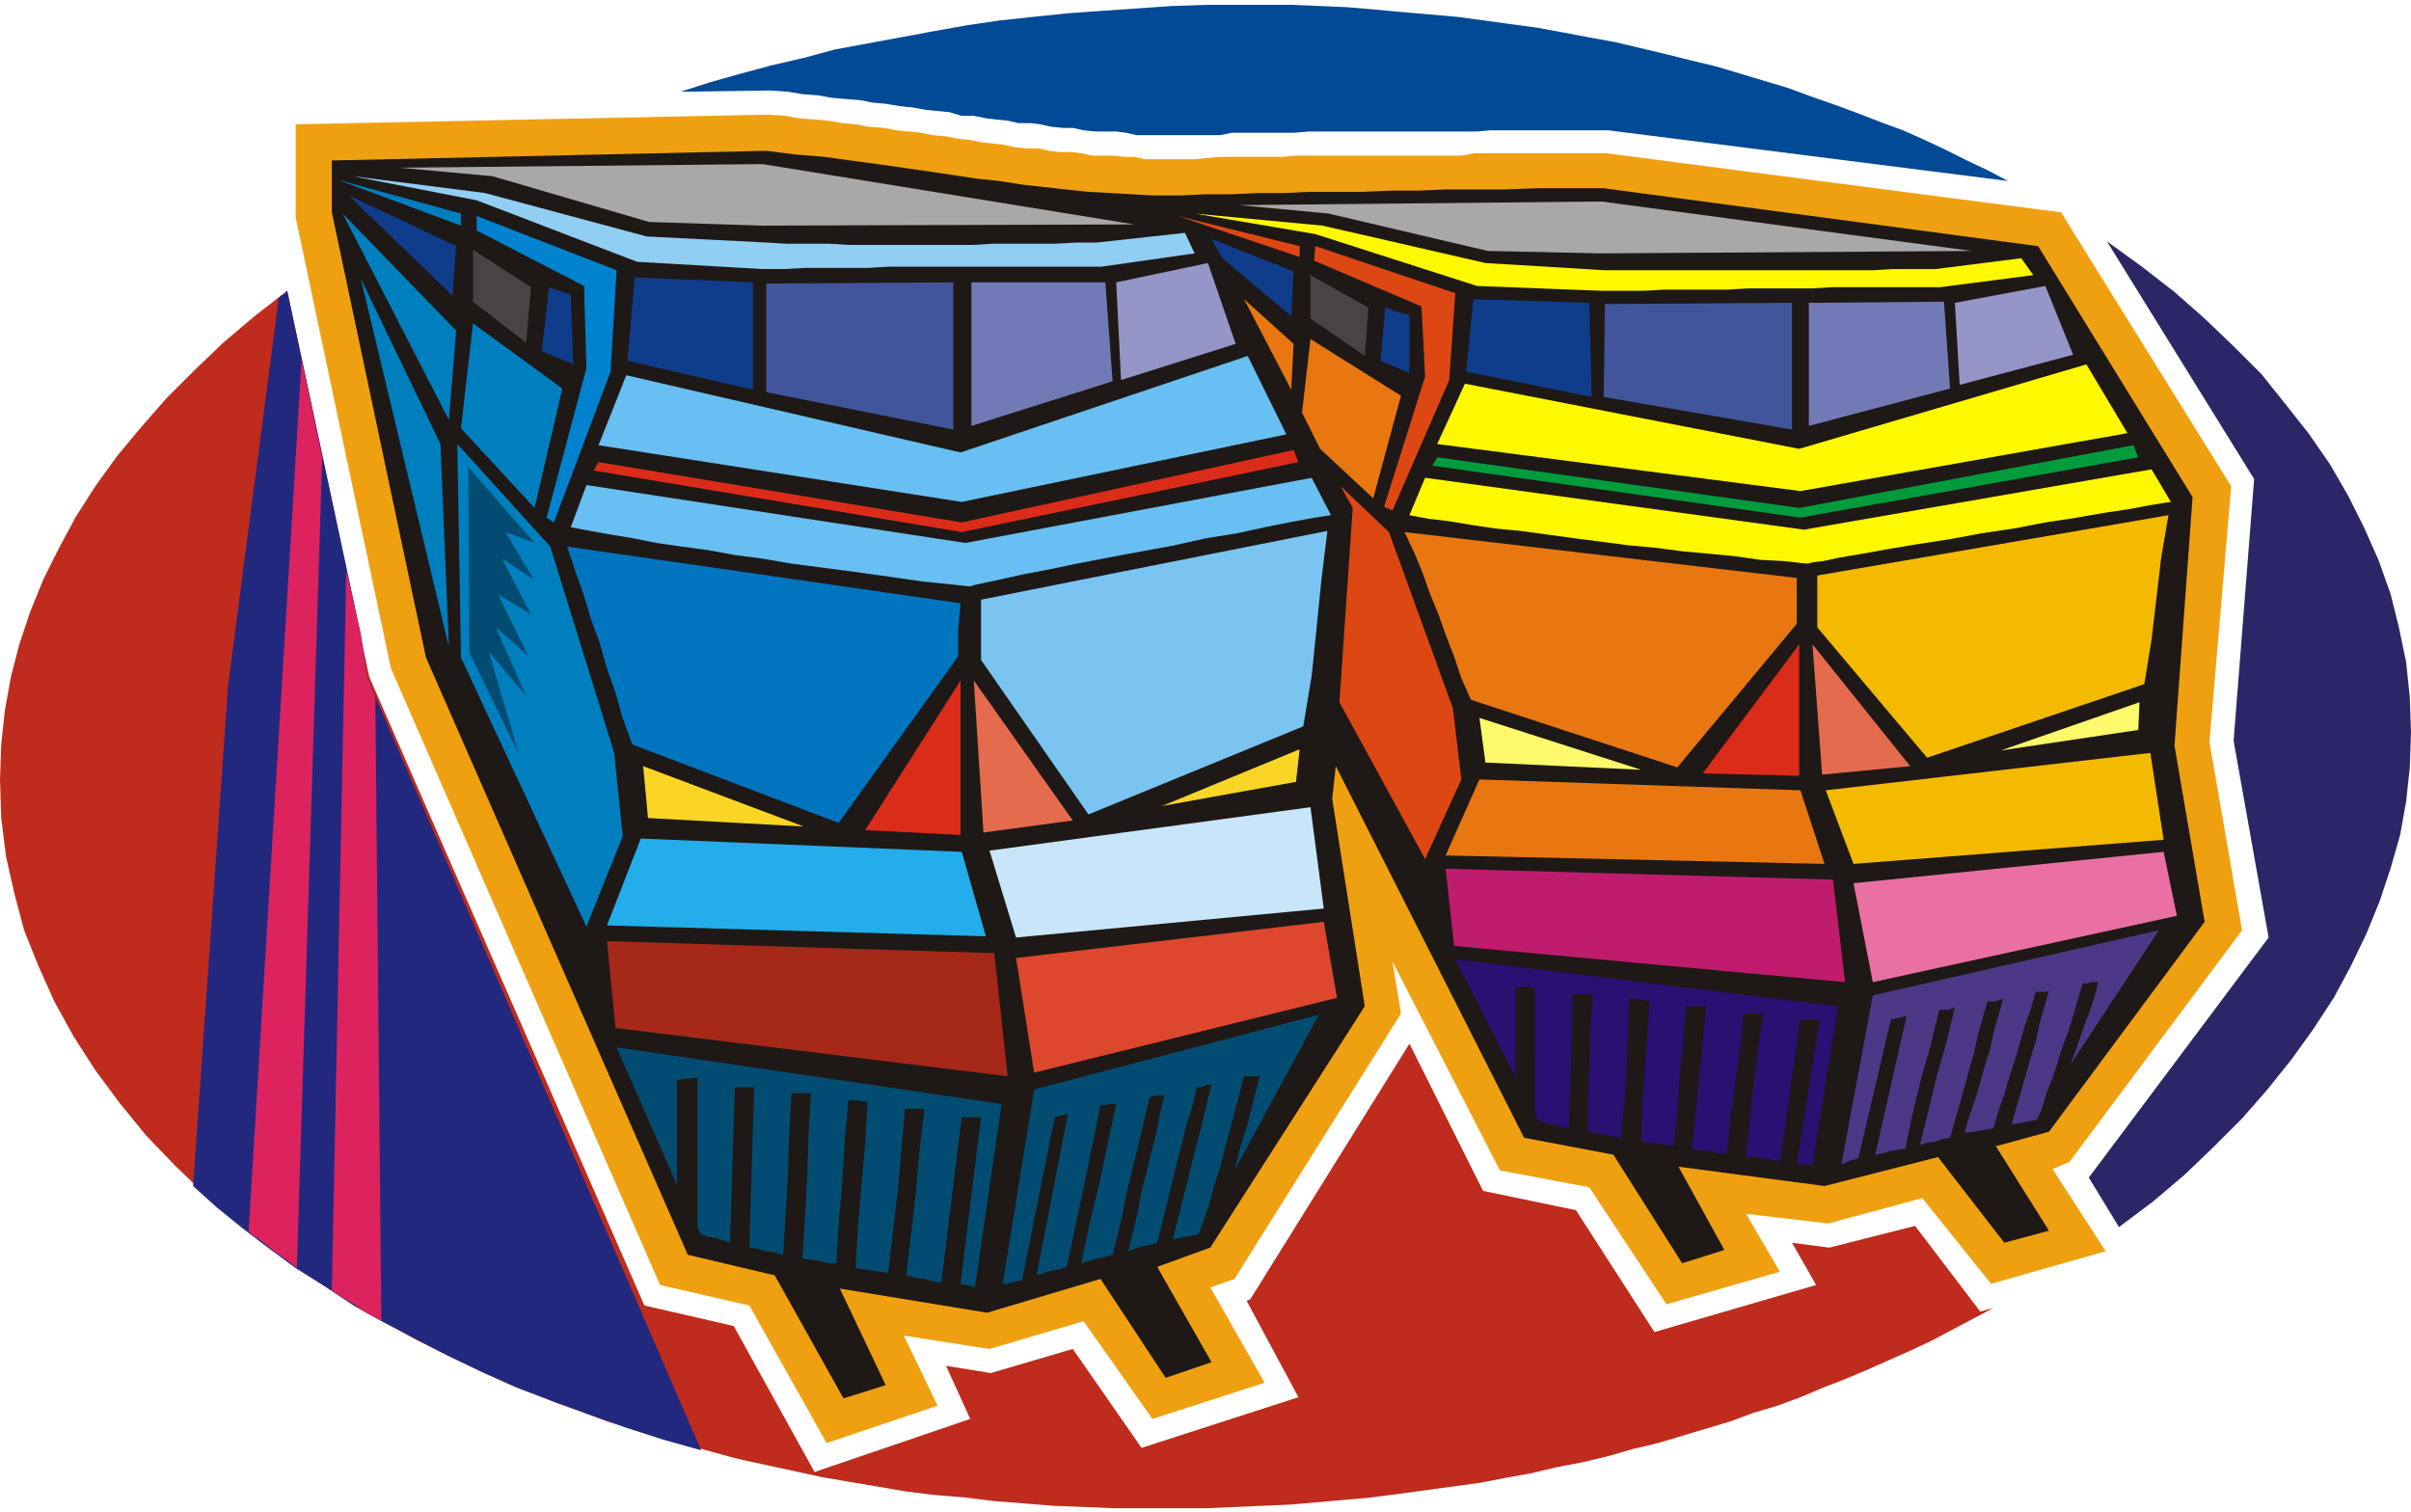
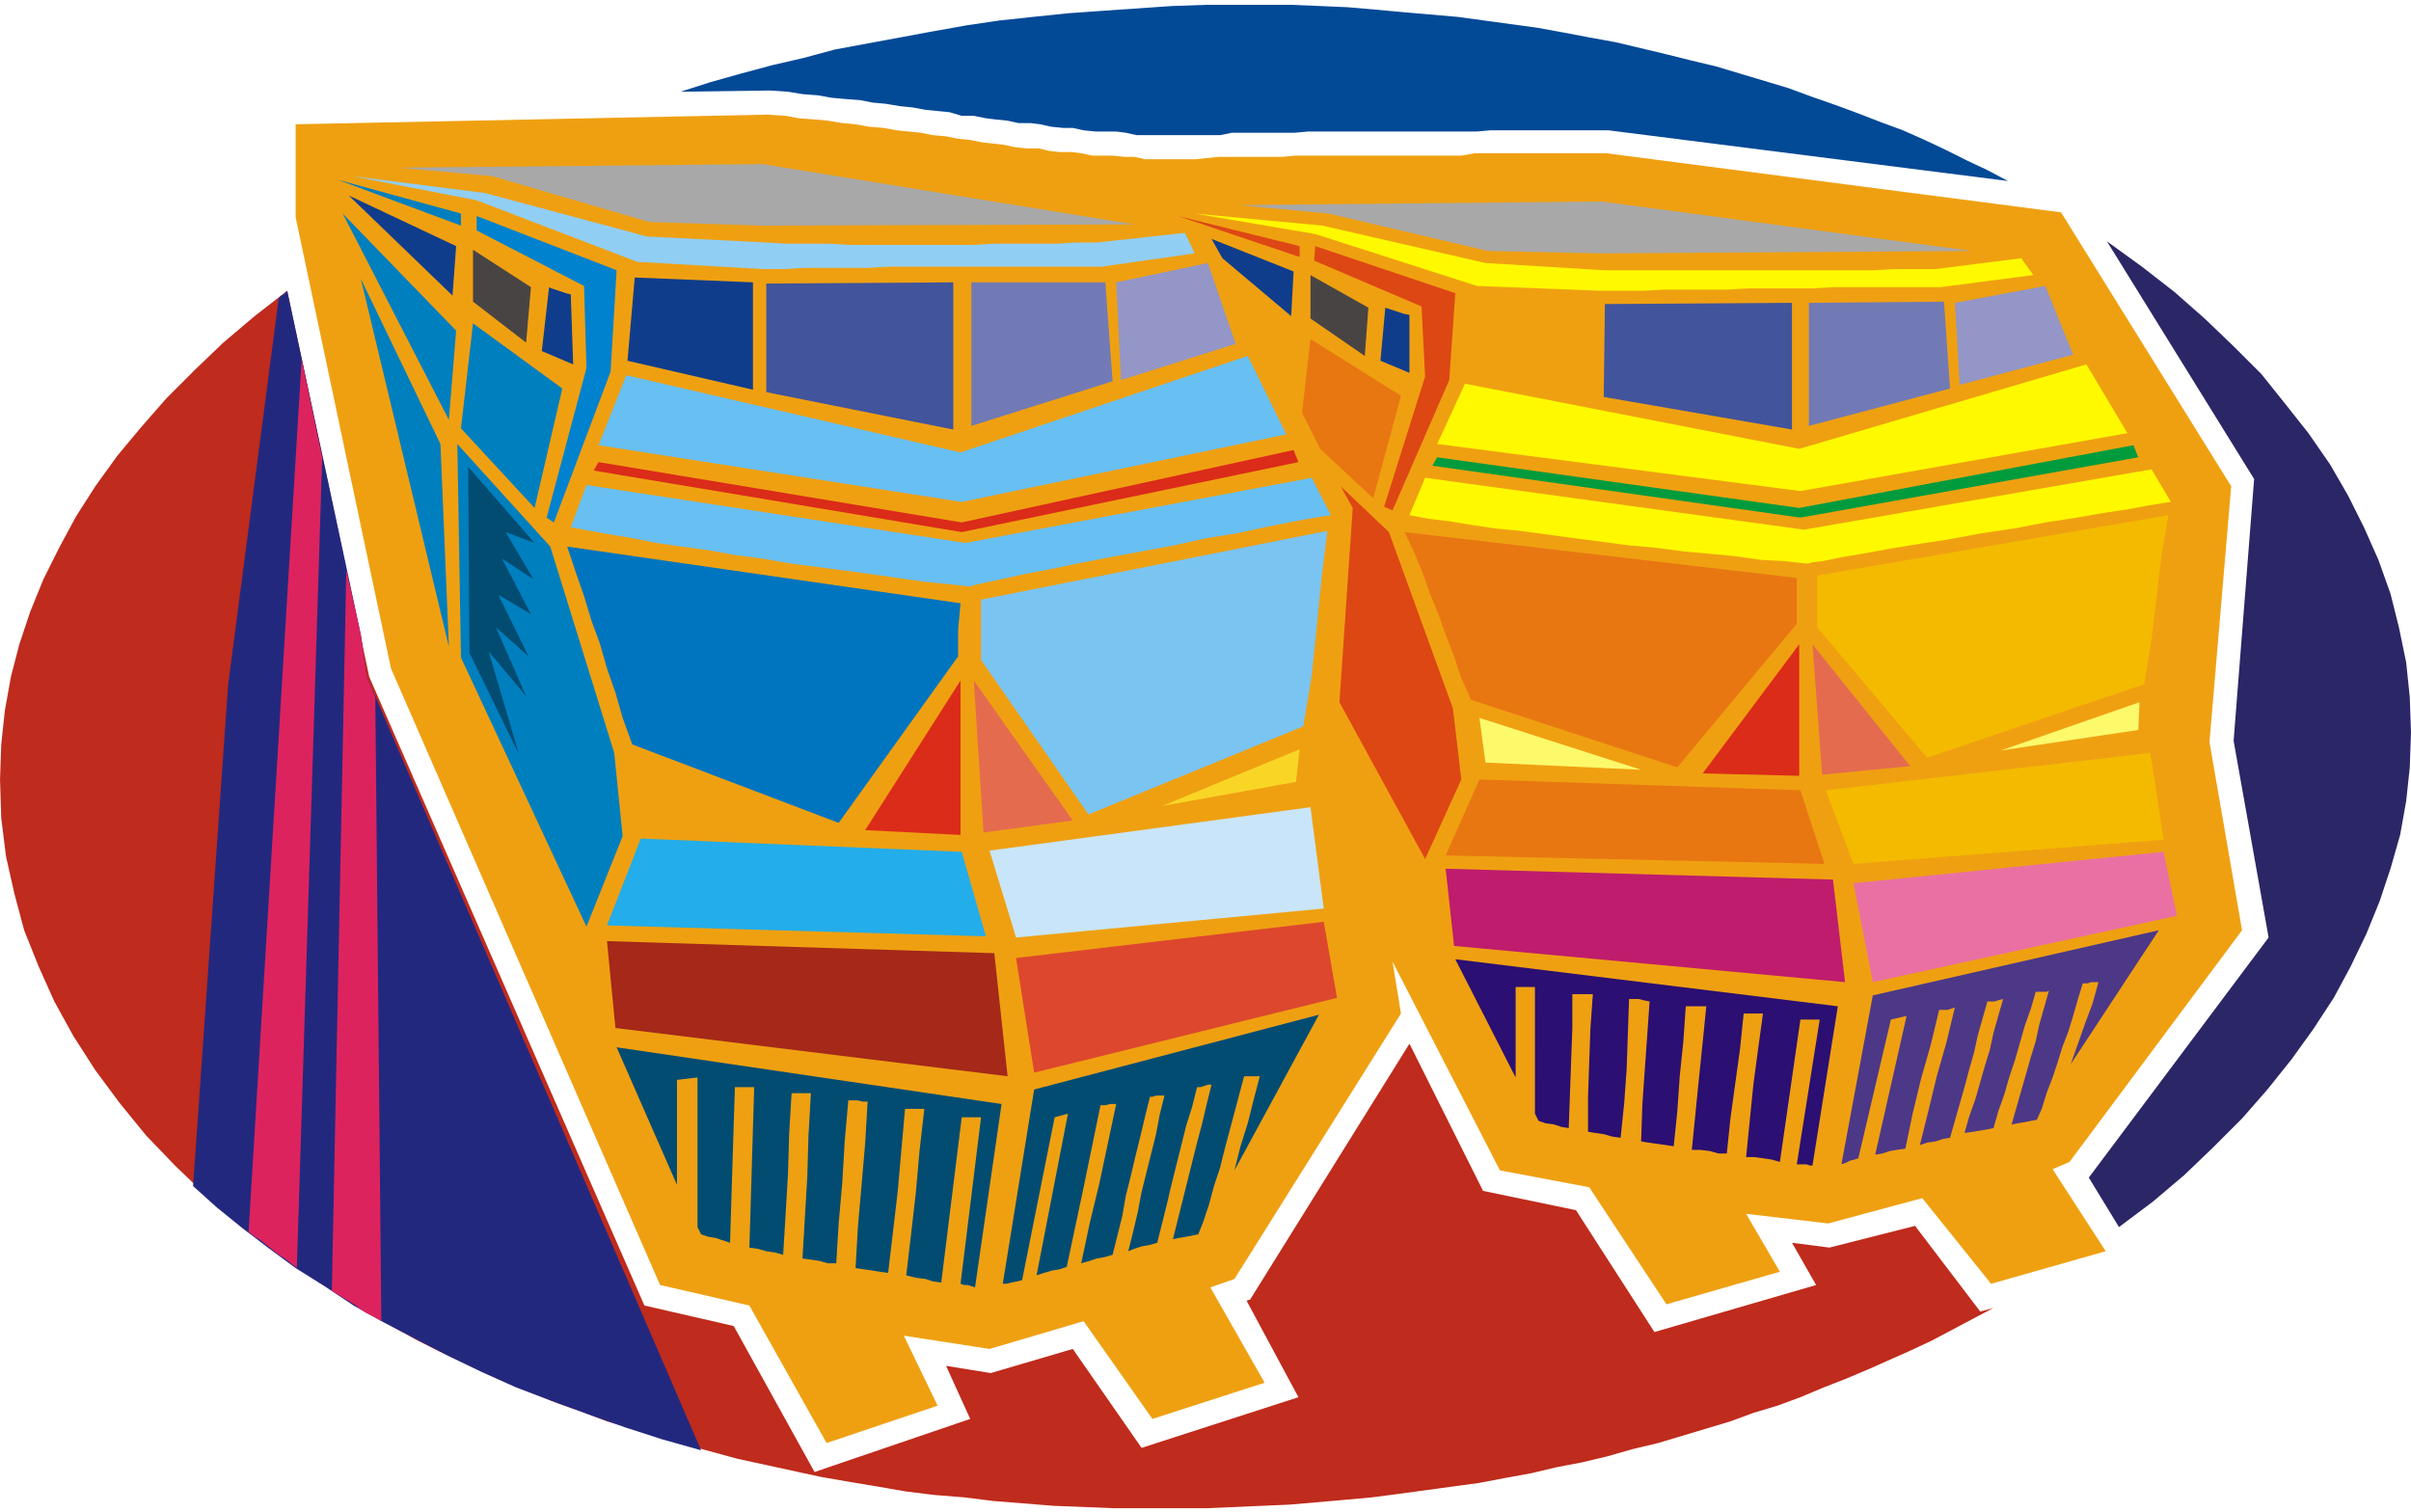
<svg xmlns="http://www.w3.org/2000/svg" fill-rule="evenodd" height="1.253in" preserveAspectRatio="none" stroke-linecap="round" viewBox="0 0 1998 1253" width="1.998in">
  <style>.pen1{stroke:none}.brush7{fill:#42549b}.brush8{fill:#727ab5}.brush9{fill:#9396c6}.brush10{fill:#0f3d8c}.brush11{fill:#fff900}.brush12{fill:#f4ba00}.brush13{fill:#e87711}.brush18{fill:#fcf96b}.brush19{fill:#dd4714}.brush20{fill:#494444}.brush21{fill:#a8a8a8}.brush22{fill:#db2b19}.brush23{fill:#e56b4f}.brush25{fill:#68bff2}.brush32{fill:#024c72}.brush33{fill:#f9d626}.brush36{fill:#007fbf}</style>
  <path class="pen1" style="fill:#bf2b1c" d="m1652 1084-17 9-17 9-17 9-17 8-18 8-18 8-19 8-18 7-19 8-19 7-20 6-19 7-20 6-20 6-20 6-21 5-21 6-21 5-21 4-21 5-22 4-21 4-22 3-22 3-22 3-23 3-22 2-23 2-23 2-23 1-23 1-23 1h-77l-25-1-25-1-25-2-25-2-24-3-25-2-24-3-23-4-24-4-23-4-23-5-23-5-23-5-22-6-22-6-22-6-21-7-21-6-21-8-20-7-20-8-20-8-20-9-19-9-19-9-18-9-18-10-18-10-17-10-33-21-32-22-29-23-28-24-26-25-24-25-22-27-20-27-18-28-16-29-13-29-12-30-8-30-7-31-4-32-1-32 1-29 3-28 5-28 7-27 9-27 11-27 13-26 14-26 16-25 18-25 20-24 21-24 23-23 24-23 26-22 27-21 68 320 228 521 74 17 67 121 129-44-20-44 37 6 68-20 57 82 130-42-43-80 3-1 132-212 61 122 77 16 65 101 134-39-20-35 31 4 71-18 54 71 11-3z" />
  <path class="pen1" style="fill:#2b2666" d="m1746 200 29 21 27 21 25 22 24 23 23 23 20 25 19 24 18 26 15 26 13 26 12 27 10 28 7 28 6 29 3 29 1 29-1 29-3 28-5 28-8 28-9 27-11 27-13 27-14 26-17 26-18 25-20 25-21 24-24 24-24 23-26 22-28 21-25-41 149-199-29-163 17-217-122-197z" />
  <path class="pen1" style="fill:#024996" d="M1000 4h70l24 1 23 1 23 2 22 2 23 2 23 2 22 3 22 3 22 3 22 4 21 4 22 4 21 5 21 5 20 5 21 5 20 6 20 6 20 6 19 7 20 7 19 7 18 7 19 7 18 8 17 8 18 9 17 8 17 9-331-42h-98l-11 1h-140l-11 1h-52l-10 2h-69l-9-2-8-1h-17l-10-1-9-2h-8l-10-1-9-2-8-1h-10l-9-2-10-1-8-1-10-2h-10l-10-3-10-1-10-1-11-2-10-1-12-2-11-1-10-2-13-1-11-1-11-2-13-1-12-2-15-1-74 1 25-8 25-7 26-7 26-6 26-7 27-5 27-5 27-5 28-5 27-4 28-3 29-3 28-2 29-2 29-2 29-1z" />
  <path class="pen1" style="fill:#efa011" d="m1708 176-377-49h-109l-11 2h-138l-10 1h-53l-20 2h-41l-9-2h-8l-10-1h-17l-9-2-8-1h-10l-9-1-8-2h-10l-10-1-9-2-9-1-9-1-10-2-10-1-10-2-11-1-10-2-10-1-10-1-11-2-12-1-11-2-11-1-12-2-11-1-13-1-11-2-15-1-391 8v77l79 374 223 511 74 17 64 114 92-31-28-58 71 11 78-23 57 81 93-30-45-79 20-7 138-220-7-43 89 173 74 14 64 97 94-27-28-48 68 8 78-21 57 71 95-27-44-68 14-6 143-192-27-156 18-212-141-227z" />
-   <path class="pen1" style="fill:#1e1916" d="m1698 938 129-174-25-146 15-206-128-208-360-48h-55l-26 1h-49l-24 1h-23l-23 1h-44l-21 1h-22l-21 1h-22l-21 1h-22l-18-1-18-1-18-1-19-2-18-2-18-2-19-3-19-2-20-3-20-3-21-3-21-3-22-3-22-3-24-2-24-3-360 8v43l78 369 217 495 72 17 57 102 35-11-38-80 122 20 94-28 54 82 38-13-45-79 44-16 128-200-27-172 3-27 156 308 74 14 57 90 35-11-38-69 121 16 94-24 55 71 37-10-44-70 44-12z" />
  <path class="pen1 brush7" d="m1485 251-155 1-1 77 156 27V251z" />
  <path class="pen1 brush8" d="m1611 250-112 1v102l117-31-5-72z" />
  <path class="pen1 brush9" d="m1620 251 4 68 94-25-23-57-75 14z" />
-   <path class="pen1 brush10" d="m1317 251 2 78-104-21 6-60 96 3z" />
  <path class="pen1 brush11" d="m1783 389 16 27-7 1-12 2-16 3-20 3-23 4-26 4-26 5-27 4-27 5-26 4-24 4-22 4-18 3-14 3-9 1-3 1h-3l-18-2-19-1-21-3-21-2-22-2-23-3-22-2-23-3-23-3-22-3-22-3-21-2-20-3-18-3-17-2-16-3 13-31 314 43 288-50z" />
  <path class="pen1 brush11" d="m1729 302 34 57-271 48-301-39 23-50 277 54 238-70z" />
  <path class="pen1 brush12" d="m1797 427-291 50v43l91 108 180-61 6-37 4-34 4-34 6-35z" />
  <path class="pen1 brush13" d="m1390 636-171-56-8-18-6-18-7-18-6-17-7-17-6-17-7-17-8-17 325 38v38l-99 119z" />
  <path class="pen1 brush12" d="m1782 624-269 31 23 61 257-20-11-72z" />
  <path class="pen1 brush13" d="m1492 655 20 61-314-7 28-63 266 9z" />
  <path class="pen1" style="fill:#ea70a3" d="m1793 706-257 26 16 82 252-55-11-53z" />
  <path class="pen1" style="fill:#bf1c6d" d="m1519 729 10 85-324-30-7-64 321 9z" />
  <path class="pen1" style="fill:#4c3887" d="m1789 771-73 111 6-17 6-17 6-16 5-18h-6l-3 1h-4l-4 13-4 14-4 13-5 13-4 13-4 12-5 13-4 13-4 9-5 1-5 1-6 1-5 1 4-14 4-14 4-14 4-14 4-13 3-14 4-14 4-14-2 1h-9l-4 14-5 14-4 14-4 14-5 15-4 14-5 14-4 14-5 1-6 1-6 1-7 1 4-14 5-14 4-14 4-14 4-13 3-14 4-14 4-14-4 1-3 1h-6l-4 14-4 14-3 14-4 14-4 15-4 14-4 14-4 14-6 1-6 2-7 1-6 2 7-28 7-29 8-28 7-29-3 1-3 1h-7l-7 29-8 28-7 29-6 29-7 1-6 1-6 2-6 1 26-115-13 3-27 115-3 1-4 1-4 2-3 1 26-140 237-54z" />
  <path class="pen1" style="fill:#2b0f72" d="m1523 834-21 132h-2l-3-1h-8l19-120h-16l-17 118-7-2-7-1-7-1h-7l3-30 3-30 4-30 4-29h-16l-3 29-4 29-4 29-3 29h-7l-7-2-8-1h-7l3-30 3-30 3-29 3-30h-17l-2 29-3 29-2 29-3 29-7-1-7-1-7-1-6-1 1-30 2-29 2-28 2-29-5-1-4-1h-8l-1 29-1 29-2 28-3 29-7-1-7-2-7-1-6-1v-29l1-29 1-28 2-28h-17v28l-1 27-1 28-1 28-6-1-6-2-7-1-6-2-3-6V818h-16v75l-50-98 317 39z" />
  <path class="pen1 brush18" d="m1360 638-129-6-5-37 134 43z" />
  <path class="pen1 brush11" d="m1330 224-99-6-135-31-106-10 100 17 134 43 103 4h35l18-1h52l17-1h53l17-1h89l77-10-10-14-71 9h-35l-17 1h-222z" />
  <path class="pen1 brush19" d="m1206 243-5 72-47 108-7-3 34-108-3-58-89-38 1-12 116 39z" />
  <path class="pen1 brush10" d="M1168 261v48l-24-10 4-44 3 1 6 2 6 2 5 1z" />
  <path class="pen1 brush20" d="m1134 255-3 40-45-31v-36l48 27z" />
  <path class="pen1 brush13" d="m1086 281-7 61 15 30 44 41 23-85-75-47z" />
  <path class="pen1 brush19" d="m1151 441 53 146 7 59-30 66-71-130 11-161-10-18 40 38zm-74-237v9l-101-34 101 25z" />
  <path class="pen1 brush10" d="m1072 225-2 37-57-48-9-16 68 27z" />
-   <path class="pen1 brush13" d="m1072 285-2 38-39-75 41 37z" />
  <path class="pen1 brush21" d="m1634 208-307-41-300 3 74 7 132 31 94 2 307-2z" />
  <path class="pen1 brush18" d="m1658 622 114-17 1-23-115 40z" />
  <path class="pen1 brush22" d="m1411 641 80 2V534l-80 107z" />
  <path class="pen1 brush23" d="m1502 534 8 108 73-7-81-101z" />
  <path class="pen1" style="fill:#009b3d" d="m1191 379 300 42 277-52 4 10-280 50-305-43 4-7z" />
  <path class="pen1 brush7" d="m790 234-155 1v90l155 31V234z" />
  <path class="pen1 brush8" d="M916 234H805v119l117-37-6-82z" />
  <path class="pen1 brush9" d="m925 234 4 81 95-30-23-67-76 16z" />
  <path class="pen1 brush10" d="M624 234v89l-104-24 6-69 98 4z" />
  <path class="pen1 brush25" d="m1087 396 16 31-7 1-12 2-16 3-20 4-23 5-25 4-27 6-27 5-27 5-26 5-24 5-21 4-18 4-14 3-9 2-3 1h-1l-18-2-20-2-21-3-21-3-22-3-23-3-23-3-23-4-23-3-22-4-22-3-21-3-20-4-18-3-17-3-16-3 13-35 314 48 287-54z" />
  <path class="pen1 brush25" d="m1034 295 32 65-269 56-301-47 23-58 277 64 238-80z" />
  <path class="pen1" style="fill:#7ac4f2" d="m1100 440-287 57v50l89 128 178-73 7-42 4-39 4-40 5-41z" />
  <path class="pen1" style="fill:#0075bf" d="m695 682-171-65-8-22-6-21-7-20-6-21-7-19-6-20-7-20-7-21 326 47-1 11-1 11v22l-99 138z" />
  <path class="pen1" style="fill:#c9e5f9" d="m1086 669-266 36 22 72 255-24-11-84z" />
  <path class="pen1" style="fill:#23adea" d="m797 706 20 70-314-9 28-72 266 11z" />
  <path class="pen1" style="fill:#dd472d" d="m1097 764-255 30 15 95 251-62-11-63z" />
  <path class="pen1" style="fill:#a52819" d="m824 790 11 102-325-40-7-72 321 10z" />
  <path class="pen1 brush32" d="m1093 841-70 129 5-20 6-19 5-20 5-19h-13l-4 15-4 15-4 15-4 15-4 16-5 15-4 15-5 15-4 10-5 1-5 1-6 1-5 1 4-16 4-16 4-16 4-16 4-16 4-15 4-17 4-16h-3l-3 1-3 1h-3l-4 16-5 16-4 16-4 16-4 16-4 17-4 16-4 16-7 2-6 1-6 2-5 2 4-16 4-17 3-16 4-16 4-16 4-16 3-16 4-16h-7l-3 1h-2l-4 16-4 17-4 16-4 17-4 16-3 17-4 16-4 16-7 2-6 1-6 2-7 2 7-33 8-33 7-33 7-33h-5l-4 1h-4l-7 34-7 34-7 33-7 33-6 2-6 1-7 2-6 2 26-134-11 3-27 135-4 1-5 1-4 1h-3l26-161 236-62zm-263 74-22 152-3-1-3-1h-3l-3-1 17-138h-16l-17 137-7-1-6-2-8-1-8-2 4-34 4-35 3-34 4-35h-16l-3 34-3 34-4 34-4 34-7-1-6-1-7-1-7-1 2-35 3-34 3-35 2-34h-4l-4-1h-8l-3 34-2 34-3 34-2 33h-7l-7-2-7-1-7-1 2-34 2-34 1-34 2-35h-16l-2 33-1 34-2 34-2 33-7-2-7-1-7-2-7-1 1-33 1-34 1-33 1-33h-16l-1 32-1 32-1 32-1 33-6-2-6-2-6-1-6-2-3-6V893l-17 2v87l-50-114 319 47z" />
-   <path class="pen1 brush33" d="m666 685-129-7-4-43 133 50z" />
  <path class="pen1" style="fill:#91cef4" d="m635 201-99-5-134-36-110-14 103 20 133 51 104 6h18l17-1h53l17-1h176l77-11-8-17-73 8h-17l-17 1h-52l-17 1H704l-17-1h-35l-17-1z" />
  <path class="pen1" style="fill:#0082ce" d="m511 224-5 84-47 125-6-4 33-124-2-68-89-46v-12l116 45z" />
  <path class="pen1 brush10" d="m473 244 2 58-26-11 6-53 2 1 6 2 6 2 4 1z" />
  <path class="pen1 brush20" d="m440 238-4 46-44-34v-43l48 31z" />
  <path class="pen1 brush36" d="m392 268-10 87 61 66 23-99-74-54zm64 185 53 171 7 69-30 75-104-223-3-177 77 85zm-74-276v10l-102-38 102 28z" />
  <path class="pen1 brush10" d="m378 204-3 41-86-83 89 42z" />
  <path class="pen1 brush36" d="m378 274-6 74-88-171 94 97z" />
  <path class="pen1 brush21" d="m940 186-308-50-301 3 77 7 130 38 94 3 308-1z" />
  <path class="pen1 brush36" d="m365 368 7 168-73-305 66 137z" />
  <path class="pen1 brush33" d="m963 668 111-20 3-27-114 47z" />
  <path class="pen1 brush22" d="m717 688 79 4V564l-79 124z" />
  <path class="pen1 brush23" d="m807 564 8 126 74-10-82-116z" />
  <path class="pen1 brush22" d="m496 383 301 50 275-60 4 10-279 58-305-51 4-7z" />
  <path class="pen1 brush32" d="m388 387 1 154 41 84-25-85 31 37-25-57 27 24-25-51 27 16-24-46 26 17-23-39 24 9-55-63z" />
  <path class="pen1" style="fill:#23287f" d="m299 526 5 35 277 641-32-9-31-10-31-11-30-11-29-11-29-13-27-13-27-14-27-14-25-14-24-16-24-15-23-17-21-16-21-17-20-18 29-415 42-321 2-2 2-1 1-1 2-2 61 285z" />
  <path class="pen1" d="m299 526 5 35 7 17 5 517-5-3-6-3-5-3-5-4-5-3-5-3-5-3-5-3 12-598 12 54zm-53 525-5-4-5-4-5-3-5-4-5-4-5-4-5-3-5-4 44-723 17 81-21 672z" style="fill:#dd235e" />
</svg>